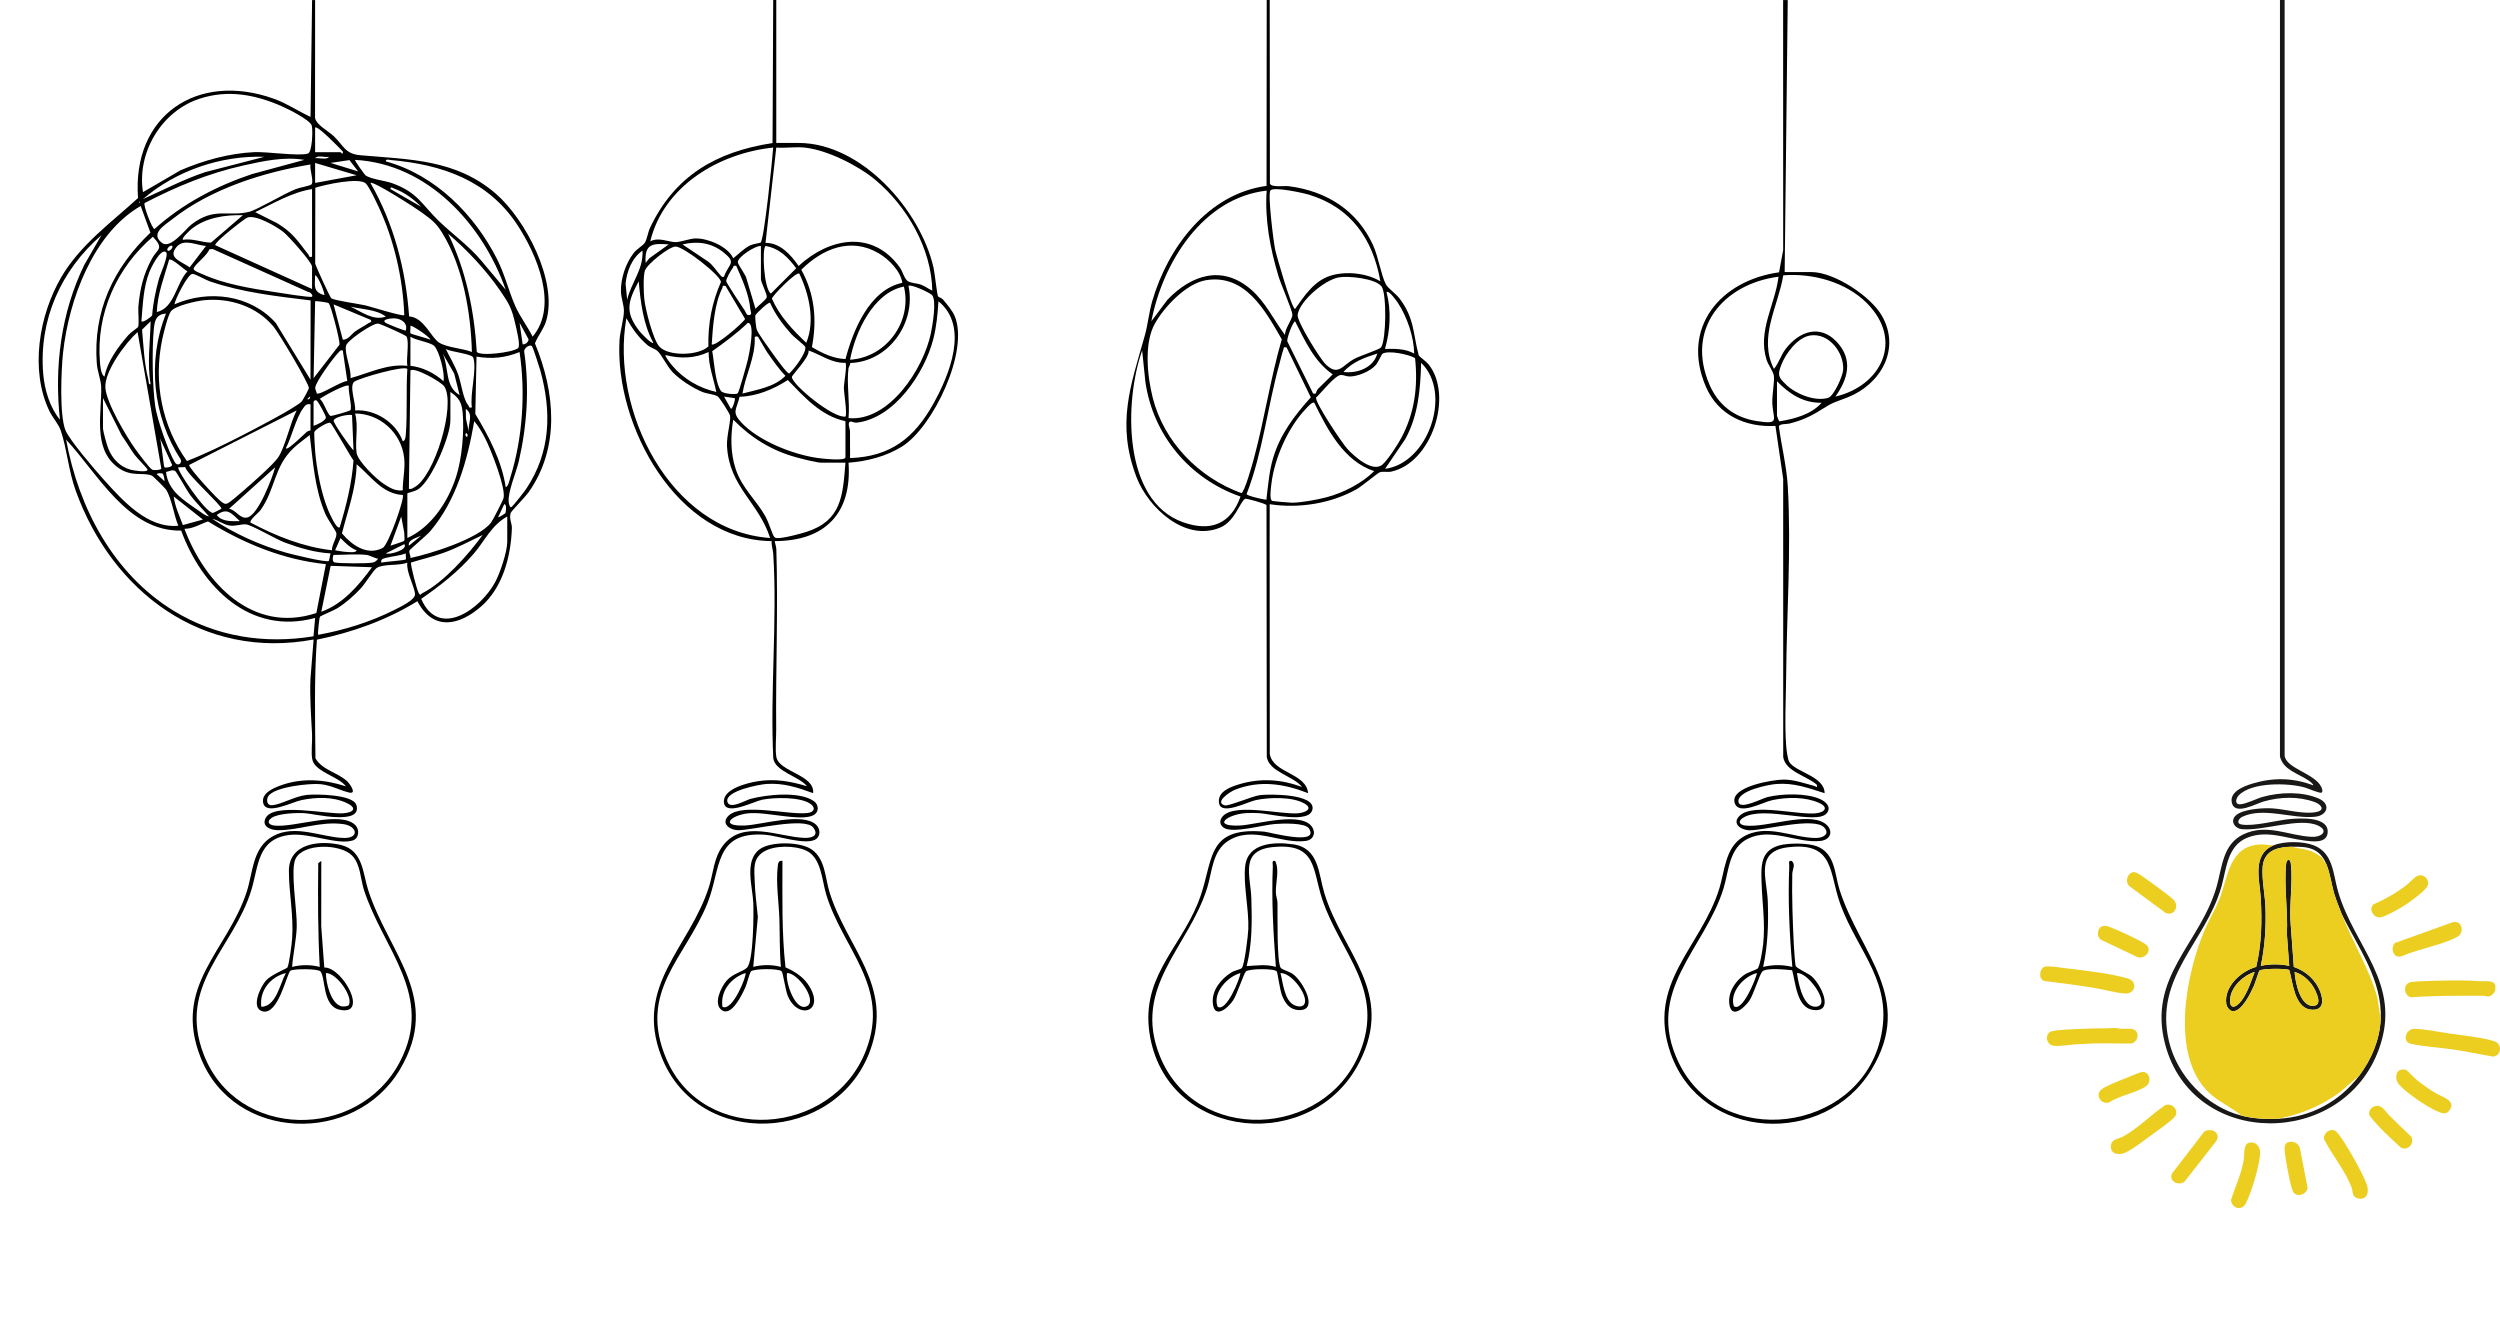
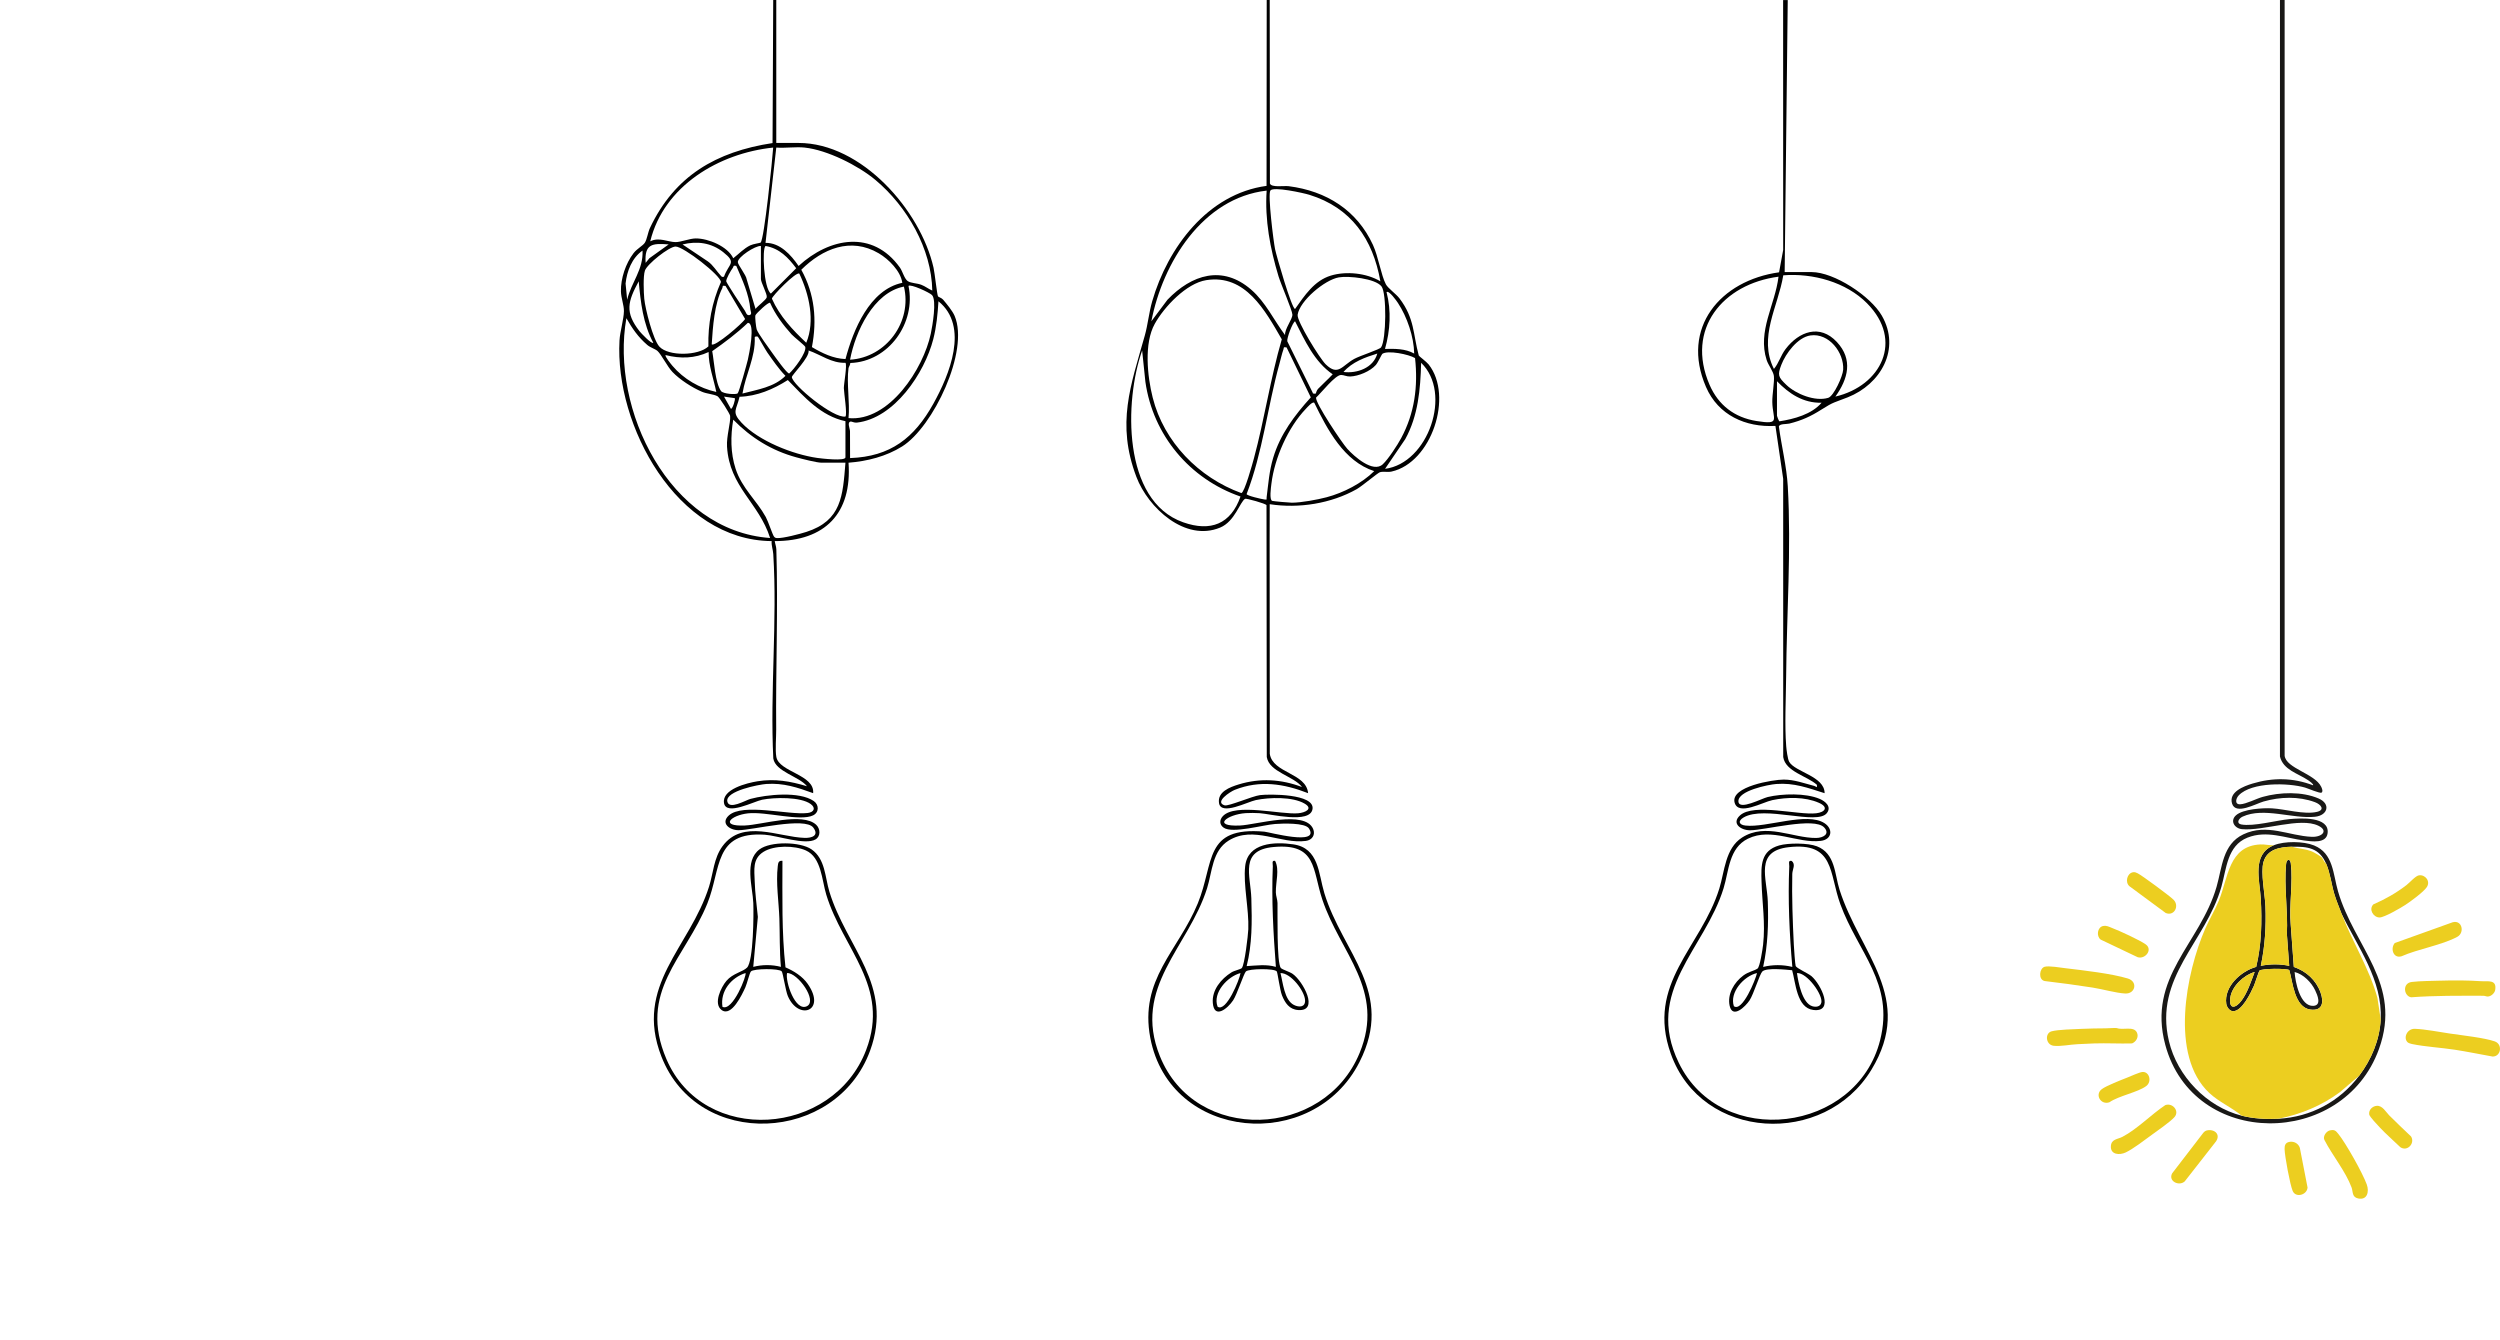
<svg xmlns="http://www.w3.org/2000/svg" id="Calque_2" data-name="Calque 2" viewBox="0 0 1561.3 836.88">
  <defs>
    <style>      .cls-1 {        fill: #191816;      }      .cls-2 {        fill: #ecce20;      }    </style>
  </defs>
  <g id="Calque_1-2" data-name="Calque 1">
    <g>
      <g>
-         <path d="M196.8,0l-.05,73.49c.58,4.38,8.24,8.31,11.58,11.46,6.49,6.11,6.98,11.13,16.8,12,30.66,2.7,59.56,2.45,84.49,23.99,18.6,16.07,38.89,54.87,31.46,79.51-1.57,5.2-5.1,9.11-7,13.99,12.57,30.41,15.83,65-4.02,93.06-1.91,2.7-10.83,11.82-11.14,12.85-1.13,3.71.86,6.51.76,9.41-.59,17.52-5.57,37.05-19.19,48.97s-29.97,15.64-39.83-3.27c-19.26,11.86-40.65,19.5-62.77,24.03-1.72,24.61-1.11,49.38-.89,74.07,4.13,7.42,14.62,9.14,20,14.56,1.95,1.97,5.98,8.04.9,6.81-5.8-1.41-11.11-4.56-17.85-5.21s-28.98,1.73-32.52,7.56c-1.42,2.34-.86,6.01,2.63,5.6,6.15-.73,13.99-5.66,21.48-6.44,5.83-.61,28.9-.35,30.93,6.32,3.96,13.01-26.47,5.45-32.02,5.1-5.03-.32-16.92.04-21,2.98-3.17,2.28-1.71,4.32,1.76,4.73,12.37,1.48,40.84-9.4,50.4-.47,3.09,2.89,2.57,8.63-1.59,9.83-9.83,2.83-26.99-4.91-39.05-3.53-20.34,2.32-19.49,19.26-24.11,34.45-11.13,36.66-46.55,59.13-29.74,102.71,20.63,53.45,96.69,54.01,122.54,4.5,21.71-41.56-10.49-70.04-22.51-107.41-2.21-6.87-2.04-15.88-7.42-21.38-7.13-7.3-30.44-7.92-35.29,2.13-3.34,6.92,1.03,32.21.78,42.06-.21,8.22-2.29,17.17-2.91,25.4,5.62-1.47,11.7-1.46,17.27,0-1.17-21.54-1.2-43.31-.93-64.8l1.89-1.43-.03,40.83,1.9,25.77c11.39-.42,28.33,30.67,9.38,26.31-10.59-2.44-8.49-19.67-11.7-23.82-1.46-1.9-17.04-1.75-18.81-.52-2.28,1.59-7.55,28.15-17.5,25.37-7.51-2.1-1.21-15.51,2.36-19.39,3.31-3.6,13-7.31,13.3-8.03,1.15-2.76,2.66-14.49,2.9-18.01.99-14.65-2.03-28.52-2.03-42.27-.01-17.3,19.35-19.32,32.54-16.15,13.79,3.32,13.59,17.6,16.98,28.14,12.8,39.77,46.35,67.32,19.84,112.01-28.15,47.45-103.64,45.26-124.46-7.38-17.8-44.99,16.74-66.48,28.79-103.65,3.95-12.2,3.53-27.51,16.28-34.6,13.97-7.77,30.34.69,44.19,1.07,10.11.28,8.52-7.42-.09-8.63-14.57-2.05-28.02,4.02-41.14,3.78-4.38-.08-10.03-2.29-7.52-7.46,4.91-10.11,38.97-2.22,48.79-3.1,6.65-.59,8.41-3.47,1.66-6.54-8.66-3.95-19.08-3.54-28.11-1.67-5.8,1.2-22.16,9.81-23.81,1.7-1.22-5.99,6.17-9.15,10.82-10.85,13.47-4.91,27.36-3.83,40.82.53-4.28-6.03-19.2-9.01-20.9-16.53-.99-4.37.04-11.26-.21-16.11-.59-11.45-1.5-23.02-.99-34.61l1.95-24.44c-69.14,12.98-125.75-29.73-148.55-92.89-4.55-12.6-5.5-26.36-9.37-37.67-1.36-3.98-5.19-8.18-7.08-12.12-12.27-25.57-6.49-59.76,7.4-83.57,11.78-20.19,31.03-33.98,47.96-49.47-3.87-51.53,37.09-79.16,84.93-61.96,8.14,2.93,15.03,7.7,22.8,11.28l.97-72.96h1.92ZM89.29,120l23.35-13.6c14.36-6.2,30.46-10.66,46.21-11.39,7.86-.37,28.16,2.7,33.51.87,2.61-.89,3.13-14.69,2.33-17.44-1.04-3.58-14.82-10.37-18.66-12.06-16.67-7.33-33.72-10.55-51.47-4.71-23.82,7.84-39.15,33.71-35.26,58.33ZM196.8,79.68v15.36h15.84c.39,0,1.68,2.47,1.43-.47-1.45-1.5-15.87-16.53-17.27-14.89ZM165.12,97.93c-27.16-.95-55.29,8.71-75.82,26.4,12.9-5.74,25.37-12.35,38.84-16.83l36.97-9.57ZM205.44,97.93c-2.22.56-7.37-1.27-8.63.94,2.21-.57,7.29,1.28,8.63-.94ZM190.07,99.85c-12.44-2.17-25.98.79-38.22,3.53-21.72,4.86-41.91,13.21-61.55,23.44-.96,1.33,4.75,16.2,6.17,16.21,17.49-15.73,38.53-26.8,60.76-34.27l32.84-8.91ZM206.41,101.75l17.25,5.3-5.43-7.07-11.83,1.77ZM273.94,137.9c8.45,8.18,18.77,15.55,26.57,24.79l15.31,18.28c-14.22-40.83-48.68-78.67-94.06-81.12-.47.34,6,9.27,6.47,9.62,3.17,2.4,12.41,3.37,16.84,4.99,15.91,5.82,18.34,13.25,28.88,23.44ZM240.97,100.79c30.88,8.41,55.56,33.34,69.64,61.41,4.77,9.51,7.14,19.79,11.25,29.07,2.75,6.19,7.64,12.78,10.78,18.96,16.37-19.34,2.5-51.55-9.68-69.98-18.24-27.58-46.76-37.45-78.76-40.29-1.08-.1-3.45-.88-3.23.84ZM222.71,109.45l-25.91-7.69v12.48s25.91-4.78,25.91-4.78ZM193.92,102.72c-29.85,4.97-62.33,15.28-86.31,34.17-4.89,3.85-14.08,9.01-6.37,14.87,5.23,3.98,14.62-8.69,18.31-11.57,14.24-11.09,23.15-4.6,36.22-7.94,5.08-1.3,21.35-11.2,29.02-14.18,2.3-.9,8.38-1.97,9.54-2.75,2.09-1.42-1.21-10.02-.4-12.6ZM252.48,196.8c-.83-22.86-6.4-47.17-16.15-67.85-1.55-3.28-5.63-12.05-7.8-14.28-4.01-4.13-25.66.65-31.61,2.58l-.07,47.33c.21,1.34,9.12,20.88,10.01,21.67,1.55,1.38,17.64,3.57,21.43,4.49,3.39.82,23.19,7.03,24.18,6.07ZM294.71,219.84c-.65-24.4-5.54-53.09-18.42-74.21-4.04-6.63-6.91-8.47-12.95-12.97-3.2-2.38-30.36-19.9-31.98-18.41,14.66,25.53,22.03,53.99,24.15,83.36,9.23.57,13.68,13.17,18.69,16.34s14.93,3.61,20.51,5.88ZM243.85,118.07l19.17,11.06c-4.48-4.65-10.46-9.05-16.59-11.25-.87-.31-2.75-1.74-2.59.19ZM194.88,118.08c-12.6,1.97-24.13,8.98-35.52,14.41l13.73,6.9c9.51,5.64,13.14,11.38,19.59,19.72.62.8-.03,1.74,2.2,1.21v-42.24ZM86.88,125.76v.96c.62-.32.62-.64,0-.96ZM111.36,328.31c-2.71-6.24-4.14-17.15-7.66-22.57-.54-.83-8.11-8.36-8.67-8.61-5.65-2.57-12.82,1.24-21.58-5.3-15.91-11.88-9.71-34.34-10.26-50.41-.14-3.96-2.4-9.7-2.74-14.35-2.4-32.73,10.22-59.61,33.49-81.77l-6.08-16.65c-29.86,17.17-44.92,58.89-48.48,91.68-1.18,10.91-2.31,38.87,1.51,48.4,2.43,6.07,18.73,25.07,23.91,30.81,11.79,13.04,27.47,30.71,46.57,28.78ZM151.68,134.41c-11.05-.35-23.31,1.51-32.14,8.65-.92.74-6.39,5.71-5.3,6.69,6.11-1.01,11.56,1.66,17.54,1.77l19.9-17.11ZM194.88,180.48v-13.92c0-2.8-14.68-19.08-17.78-21.58-4.34-3.49-17.2-10.98-22.48-9.14-1.5.52-9.24,6.67-11.07,8.19s-9.16,7.54-9.16,9.08l60.49,27.37ZM297.74,219.7c1.8,2.95,22.26.5,25.8-2.26,1.71-1.34-1.03-12.03-1.63-14.71-2.25-10-3.84-12.93-9.53-21.19-8.98-13.03-20.56-25.33-32.54-35.61,11.23,23.02,16.35,48.22,17.91,73.76ZM37.43,262.08c-3.59-32.98.64-66.68,15.2-96.65l10.72-18.55c-25.3,21.87-39.21,52.92-36.35,86.76.82,9.68,4.17,20.98,10.43,28.44ZM86.19,204.28c.86-1.48-.03-9.93.22-12.75,1-11.2,3.09-20.1,8.44-29.96,3.4-6.25,7.93-6.01.63-13.73-22.65,19.35-35.53,48.06-33.07,78.23.2,2.47.63,7.99,2.86,9.13,1.76-9.49,8.64-18.75,14.88-25.93,1.38-1.59,5.85-4.65,6.04-4.99ZM128.64,153.61c-5.86-.41-13.71-4.77-18.24.46-6.09,7.04,2.75,9.01,8.05,12.9l10.2-13.36ZM107.52,153.6c-.96-.98-3.85,1.87-2.87,2.87s3.85-1.87,2.87-2.87ZM194.88,185.27c.86-.73-1.06-2.9-2.36-2.91l-59.68-26.83-2.11.17c-1.24,3.77-8.52,8.89-9.77,11.84-.66,1.56,4.48,3.19,5.78,3.8,12.74,5.9,29.91,8.82,43.81,10.91,3.15.47,23.38,3.83,24.32,3.03ZM103.67,157.44c-3.45-2.53-9.47,10.07-10.32,12.23-3.9,9.91-4.14,20.51-5.03,30.96,1.05,1.1,5.74-2.52,6.71-3.58.53-7.64,2.15-15.17,4.12-22.54.87-3.24,6.57-15.57,4.52-17.07ZM97.93,194.88c11.04-2.48,12.02-17.87,19.14-25.45-2.2-1.02-9.87-8.55-11.46-7.19-3.05,10.69-7.28,21.4-7.68,32.64ZM193.91,237.12l.07-49.5c-21.34-2.61-42.55-4.93-62.97-11.91-2.74-.94-8.62-4.46-10.72-4.67-2.83-.28-10.87,15.65-11.35,19.03,21.33-9.34,47.45-6.07,63.29,11.62l21.67,35.43ZM202.55,184.32c.57-.72-3.68-11.8-5.74-12.48-.1,6.47-1.6,10.41,5.74,12.48ZM127.48,187.48c-4.49.45-18.3,3.4-20.81,7.03-1.93,2.79-4.61,13.82-5.4,17.64-5.47,26.42-.25,53.83,15.47,75.77,11.66-4.52,22.88-10.06,34-15.74,6.26-3.2,35.07-18.06,37.85-21.67.64-.83,4.32-7.56,4.33-8.09.1-2.92-18.86-34.54-22.06-38.39-10.49-12.62-27.23-18.14-43.38-16.54ZM205.23,189.32c-.68-.5-8.11-1.48-8.43-1.16l-.95,48,16.15-20.87c.51-2.55-5.52-25.06-6.76-25.97ZM231.36,199.7l-23.03-9.61,5.76,22.07c3.49.04,5.3-3.47,7.75-5.2,2.65-1.87,5.64-3.33,8.27-5.14.66-.45,2.68-.56,1.25-2.13ZM240.96,197.75c-5.73-4.56-15.05-4.59-22.06-6.24,6.92,3.2,14.13,8.96,22.06,6.24ZM103.68,195.85c-6.33.35-7.16,4.67-7.66,10.09-1.13,12.27-.85,35.83.95,47.98,1.15,7.75,8.19,28.19,12.22,34.8,1.68,2.76,4.67.79,3.69-1.74-17.43-26.79-21.13-61.4-9.2-91.13ZM253.43,206.4c1.36-4.82-2.96-7.43-7.26-7.61-2.06-.09-8.91.83-4.94,3.04,1.03.57,11.77,5.06,12.21,4.57ZM94.07,240c-2.25-13.03-.27-26.26,0-39.35l-5.36,5.23c.96,10.41,1.31,21.07,3.95,31.24.28,1.09-.06,3.12,1.41,2.89ZM254.4,228.48c-.81-4.42,1.29-14.73-.47-18.26-.46-.93-16.05-7.87-17.69-8.12-3.31-.51-19.1,10.37-20.07,13.62-1.36,4.57,3.48,15.08,2.71,20.43,11.72-3.17,22.97-9.09,35.52-7.68ZM326.4,215.04c1.69.33,3.82-1.63,3.68-3.18l-5.59-10.25,1.92,13.43ZM268.8,212.15c-.56-2-11.83-9.39-12.47-8.63.21,1.19-.44,4.08.09,4.7.42.49,10.61,3.05,12.38,3.93ZM100.76,292.74l-14.84-85.37c-7.52,6.74-20.71,24.43-20.12,34.69.54,9.34,13.11,30.61,18.85,38.56,1.6,2.22,8.79,11.95,10.41,12.68,1.34.6,5.14.22,5.69-.56ZM256.32,210.24v18.24c7.41.7,15.12,4.58,20.64,9.6,1.08-4.57-2.63-19.01-5.79-22.05-2.36-2.28-11.61-3.46-14.86-5.78ZM332.11,216.05c-1.52-1.03-4.8,1.34-4.77,3.37,3.35,22.72,1.83,46.26-3.33,68.59-1.62,7-6.99,19.3-6.31,25.47.11.97.47,3.32,1.49,3.3.75-.01,8.46-10,9.51-11.59,15.19-22.82,15.89-47.96,8.73-73.83-.57-2.05-4.66-14.86-5.33-15.31ZM294.71,254.4c-1.37-8.08,3.28-23.93.84-31.07-.82-2.41-14.26-3.55-17.15-5.4,2.58,5.42,5.6,10.08,7.69,15.82s3.09,15.68,6.43,19.43c.58.65-.05,1.84,2.19,1.22ZM214.08,218.88c-1.6-.36-1.94.52-2.86,1.45-3.02,3.11-14.41,18.48-14.37,21.97.01,1.08.82,2.29.96,3.42,1.86,1.3,15.52-7.87,19.08-7.73l-2.81-19.11ZM324.47,219.84c-8.95,3.68-17.35,4.49-26.87,2.87l-.76,35.81c8.51,14.16,16.49,29.24,19.01,45.79,1.69-.73,2.35-4.5,2.89-6.22,7.66-24.54,9.55-52.87,5.73-78.26ZM287.03,246.72l-3.37-13.42-7.17-12.49c3.99,8.81,1.16,20.58,10.54,25.91ZM254.4,230.4c-2.22-2.2-29.2,5.49-32.94,7.86s.94,13.74.3,18.06c12.45-.89,25.5,7.44,29.77,19.2,1.62,0,1.83-3.2,1.91-4.31,1.03-13.02.1-27.62.96-40.81ZM255.36,305.28c1.56.39,2.23-.33,3.38-.94,12.54-6.59,26.11-51.3,18.76-62.96-1.8-2.85-18.79-12.36-21.18-10.02l-.96,73.92ZM217.92,240.96c-1.49-1.52-15.96,6.39-18.22,8.16,2.52,1.78,4.61,9.39,6.67,10.61.56.33,11.99-3.01,12.41-3.5,1.43-1.67-1.63-12.36-.87-15.27ZM254.4,336c15.07-6.85,25.5-22.83,30.44-38.2,3.64-11.32,5.17-28.17,4.1-40.02-.57-6.32-2.33-9.47-7.66-12.98v17.76c0,9.74-11.51,36.79-19.69,42.71-2.5,1.81-7.19,2.5-7.19,2.89v27.84ZM193.45,247.7l-1.43,1.43c-.02,1.01,2.4-.57,1.43-1.43ZM64.32,248.64v18.72c0,2.04,2.43,10.63,3.37,12.95,2.5,6.19,7.26,11.25,13.86,13.02,1.37.37,10.66,2.09,10.6-.06-.02-.61-6.8-7.46-8.06-9.2-2.84-3.91-5.24-8.17-8.06-12.1l-11.7-23.34ZM195.84,265.92c2.1-.6,7.64-3.2,7.68-5.24.02-1.14-4.36-8.97-5.31-10.1-1.16-1.38-2.38-.16-2.38.46v14.88ZM193.92,252.48c-2.64-.41-3.33.74-4.64,2.56-4.59,6.31-7,17.68-10.72,24.8.23,1.01,2.41-.73,2.81-1.03,3.02-2.25,7.26-6.37,10.18-9.06.87-.8,2.37-.81,2.37-.94v-16.32ZM292.79,269.76c-.78-5.1,3.34-10.81-1.9-14.39l.11,6.12,1.79,8.27ZM185.27,256.32l-67.17,34.07c-.15,1.95,17.32,21.09,20.2,22.99,1.33.88,1.97,1.64,3.72,1.04,1.43-.5,7.91-6.18,9.67-7.69,4.69-4.02,19.29-16.82,22.08-21.12,4.5-6.94,7.41-21.38,11.5-29.29ZM251.52,306.24c-.06-6.91,1.68-13.54.86-20.54-1.8-15.39-15.1-27.42-30.61-27.46,2.19,7.83-.12,16.93.91,24.52.71,5.23,12.34,16.48,17.02,19.46,3.75,2.39,7.04,4.56,11.82,4.02ZM219.84,259.2c-2.24-.57-10.92,1.1-11.46,3.46-.33,1.43,10.24,16.59,12.41,18.62l-.95-22.08ZM256.34,348.48c12.66-2.67,42.51-11.97,50.33-22.13,1.11-1.45,7.44-13.77,7.81-15.31,1.54-6.46-8.07-30.7-11.57-37.46-1.8-3.48-4.15-7.59-6.74-10.54-4.18,24.35-11.15,49.37-27.38,68.61-2.16,2.56-12.59,11.24-12.99,12.03-.67,1.35.74,3.27.56,4.79ZM206.29,264.11c-1.46-.86-9.34,4.06-10,5.67-.23.55.38,10.27.52,11.97.9,11.25,3.83,26.58,8.17,36.95.49,1.18,5.29,12.38,7.18,10.57,4.15-13.67,7.56-27.37,8.62-41.71-2.22-2.91-13.29-22.75-14.48-23.45ZM291.83,272.64c.69-1.35-.61-2.56-.94-1.91-.69,1.35.61,2.56.94,1.91ZM207.32,343.65c-.29-3.2,3.32-8.03,2.74-10.78-.26-1.23-5.49-8.78-6.72-11.58-6.83-15.62-7.84-32.92-9.9-49.61-3.16,2.54-7.21,5.41-10.1,8.14-12.38,11.71-11.21,25.54-20.69,38.83-1.12,1.57-7.18,6.28-6.17,7.73,15.86,8.37,32.84,15.23,50.84,17.27ZM102.72,291.85c.44.45,4.54-.02,4.8-1.47l-7.67-16.77c1.04,2.45,2.23,17.58,2.87,18.24ZM113.12,331.36c-33.4.66-51.86-35.37-71.83-56.8,7.76,42.63,29.62,83.96,67.27,106.96,26.49,16.18,56.62,20.84,87.23,15.86l1.01-11.46c-40.67,11.08-70.71-19.34-83.67-54.56ZM251.53,309.12c-12.74-.61-19.97-11.8-28.8-19.2-.28,14.94-5.55,28.93-9.17,43.17,6.11,7.27,15.66,14.19,25.45,9.12,3.56-1.84,14.03-31.6,12.51-33.09ZM138.23,317.74c1.03-1.37-21.82-21.75-22.52-26.01l-4.35.11c-1.28,1.29,16.79,28.26,21.61,28.49.29.01,5.09-2.36,5.26-2.59ZM171.84,291.85l-28.79,25.9c4.44.68,6.94,6.68,11.54,5.39,6.86-1.92,15.36-24.37,17.26-31.29ZM130.56,322.55c-3.97-4.58-8.24-8.64-11.89-13.54-1.81-2.43-8.47-14.35-9.21-14.82-1.9-1.2-3.86.29-5.78.54,1.22,11.74,10.87,17.55,19.86,23.81,2.06,1.44,4.56,3.56,7.02,4.01ZM101.61,295.83c-.53-.32-3.35-.57-3.69.33l4.79,4.32c.13-1-.56-4.33-1.1-4.65ZM126.72,324.47l-18.23-14.39c.78,6.22,3.57,12.02,5.72,17.85l12.51-3.46ZM315.63,320.44c.3-.52,1.04-5.65-.74-5.55l-3.83,8.16c.8.01,4.44-2.38,4.57-2.61ZM149.76,325.43c-5.16-4.75-7.75-8.69-14.4-3.82,3.14,4.34,9.55,3.94,14.4,3.82ZM252.35,337.79c.63-.98,0-3.75.12-5.13l-1.89-10.09-6.73,18.23c1.35-.47,8.26-2.63,8.5-3.01ZM316.8,322.56c-9.92,5.42-14.04,15.27-21.15,23.49-9.35,10.84-20.86,19.83-32.6,27.94,11.07,25.58,37.33,6.07,46.22-10.47,3.02-5.62,7.52-19,7.52-25.12v-15.84ZM206.4,345.61c-9.53-.5-19.42-3.41-28.33-6.71-6.02-2.23-20.15-10.71-24.23-11.38-2.7-.44-6.36,1.19-10.23.72s-7.24-3.39-11.1-4.24c13.74,9.3,30.07,16.59,46.06,21.13,3.5.99,25.39,6.39,26.78,5.18.22-.2.83-3.8,1.05-4.69ZM203.53,352.32c-26.3-2.63-51.33-12.91-73.62-26.68-4.85,1.62-9.41,4.66-14.71,4.61,12.74,34.06,42.76,65.79,82.37,52.59l5.96-30.52ZM255.37,340.8l7.65-6.25c-2.5,1.24-8.65,2.58-7.65,6.25ZM301.44,334.09c-8.18,3.92-16.12,8.21-24.72,11.27-6.59,2.34-13.34,3.85-20,5.95-.61.79,3.63,17.38,4.88,19.25,1.11,1.66,1.06.48,1.94.03,13.86-7.07,28.8-24.08,37.9-36.51ZM222.71,343.69c-4.03-1.49-7.13-4.72-10.07-7.67l-3.36,7.65c2.42.4,4.67.88,7.15,1.02,1.28.07,6,.69,6.28-.99ZM240.96,345.59c2.23,1.12,14.23-2.29,11.51-5.75l-11.51,5.75ZM253.44,345.6c-4.04,1.59-8.91,1.78-12.91,2.92-1.64.47-2.76.76-2.44,2.83,2.21-.54,14.74-1.38,15.29-1.98.38-.41-.1-2.79.06-3.77ZM228.96,346.56c-5.98-.71-14.34,0-20.64,0-.25,0-1.28,4.12.61,4.67,2.55.73,20.71.8,23.84.1,1.66-.37,2.36-1.15,3.39-2.37-2.17-.33-5.21-2.16-7.2-2.4ZM254.39,351.36c-5.06,2.15-15.17.61-19.17,3.38-2.01,1.4-7.19,9.72-9.65,12.43-4.23,4.66-9.7,9.45-15.05,12.79-1.83,1.14-10.34,4.68-10.67,5.17-.51.79-1.54,10.9-1.14,11.33,16.29-2.97,32.62-8.01,47.4-15.47,3.3-1.67,13.23-6.26,13.07-9.85-.23-4.97-5.61-13.75-4.8-19.79ZM232.32,354.25l-25.82-.87-5.85,28.7c13.66-4.95,23.34-16.46,31.67-27.83ZM178.56,607.69c-9.63,2.31-16.71,11.03-15.36,21.11,9.44-.39,11.48-14.2,15.36-21.11ZM217.78,627.7c3.15-4.95-7.7-20.34-14.26-20.01.03,6.01,3,18.88,9.58,20.74,1.2.34,4.17.08,4.68-.72Z" />
        <path d="M484.8,0v89.28h13.92c39.32,0,76.15,41.96,84.3,77.94.75,3.3,2.17,16.78,2.78,17.86.24.42,2.3.98,3.19,2.06,2.28,2.72,5.83,6.96,7.18,10.12,9.32,21.86-13.38,69.37-32.74,81.54-9.9,6.23-21.89,9.29-33.51,10.17,2.24,31.68-14.74,48.96-46.09,48.96.26,1.77.95,3.38,1.01,5.22,1.14,37.29-.45,75.33-.09,112.33.05,4.93-.71,12.9.09,17.27,1.72,9.44,24.03,10.99,22.99,22.6-9.76-3.56-18.62-6.5-29.26-5.74-4.51.32-25.6,4.34-24.35,10.89,1.05,5.49,11.39-.75,14.46-1.57,10.14-2.71,30.48-4.89,39.52,1.34,3.34,2.31,3.45,7.08-.42,8.95-8.1,3.91-29.44-2.49-40.62-1.27-10.72,1.17-18.12,8.25-2,7.6,10.85-.44,36.01-8.45,44.55-.46,2.59,2.42,2.96,7.13-.37,9.13-6.35,3.8-23.97-2.41-31.75-2.92-31.89-2.1-27.15,21.41-35.81,42.88-13.88,34.4-43.68,54.97-25.59,97.25,23.22,54.27,104.16,48.51,124.76-5.76,15.07-39.69-14.49-62.7-24.94-96.95-2.75-9-3.02-23.24-12.73-27.59-7.08-3.17-19.77-3.33-26.47.87-7.02,4.4-5.69,11.21-5.48,18.6.2,6.89,1.28,15.08,1.96,22.04l-2.87,31.2c5.62-1.47,11.7-1.46,17.27,0-.91-10.06-.63-20.15-.96-30.23s-2.25-22.12-1-32.7c.23-1.93.43-3.58,2.92-3.31,0,22.22-.53,44.44,1.9,66.54,5.18,2.25,10.59,5.58,13.88,10.32,11.89,17.08-5.79,23.16-12.41,7.61-1.42-3.33-2.99-14.26-3.81-15.39-1.41-1.97-17.7-1.83-19.26.03-.88,1.05-2.43,7.64-3.48,9.96-1.95,4.28-8.62,18.69-14.81,14.12-5.33-3.93-.36-14.25,3.02-18.23,3.98-4.69,10.26-5.61,12.86-8.26,4.03-4.12,4.19-33.52,3.91-40.33-.42-10.18-5.8-26.25,3.86-33.5,6.86-5.15,25.46-4.89,32.52,0,8.61,5.97,8.38,17.32,11.11,26.33,10.65,35.15,40.44,58.38,25.45,99.39-21.09,57.73-107.47,62.42-130.35,3.59-17.29-44.45,17.83-68.06,29.78-106.08,2.65-8.42,2.91-17.73,8.39-25.21,12.62-17.2,34.99-5.68,51.36-5.2,4.48.13,9.1-1.45,5.36-6.41-5.19-6.89-38.05,1.58-46.64,1.61-5.78.02-11.32-4.4-6.19-9.15,8.68-8.02,37.47-.15,49.31-1.59,4.01-.49,5.17-3.18,1.91-5.58-6.28-4.62-22.84-4.23-30.37-2.7-5.14,1.05-22.46,10.19-23.79,2.08-1.43-8.69,14.43-12.56,20.91-13.61,10.83-1.75,20.5-.04,30.92,3.11-4.74-6.08-19.74-9.1-21.05-17.34-2.08-41.87,2.57-86.08-.02-127.66-.17-2.73-1.25-5.33-1.01-8.11-59.25-.45-97.97-72.15-95.02-125.28.31-5.62,2.69-13.25,2.76-18.35.05-3.73-1.79-8.22-1.87-12.34-.16-8.08,2.98-17.48,7.91-23.87,2.15-2.79,5.77-4.6,6.99-6.45,1.4-2.11,1.95-6.53,3.23-9.25,15.36-32.58,41.38-47.66,76.56-53.04l.42-89.34h1.92ZM482.88,92.16c-33.76,3.51-68.29,23.85-76.79,58.55,5.49-2.82,11.2.49,15.83.49,3.33,0,8.89-2.28,12.58-2.3,7.88-.04,20.03,5.04,23.43,12.38,3.46-2.67,6.62-6.13,10.63-8.06,1.84-.89,6.18-1.47,6.45-1.71,2.28-1.94,7.44-52.58,7.85-59.35ZM502.56,92.16c-5.6-.59-12.05.43-17.76,0l-6.72,59.52c9.09-.14,15.91,7.51,20.65,14.42,19.26-17.71,46.25-22.79,63.29,1.01,1.65,2.31,2.8,7.12,4.95,8.49,1.96,1.25,5.72,1.25,8.33,2.23s4.45,2.6,6.93,3.63c-.47-26.07-15.7-52.53-35.54-69.1-10.8-9.02-30.11-18.7-44.13-20.19ZM452.15,172.8c2.98-8.46,8.27-8.4-.49-15.33-7.45-5.89-16.26-7.08-25.41-4.81l15.81,10.58c3.28,2.29,5.58,6.28,8.11,8.96.76.81.66.88,1.99.61ZM417.6,152.65c-10.43-.85-15.17-.23-14.39,11.51l2.37-2.9,12.02-8.61ZM421.91,153.97c-4,.02-17.77,10.93-19.15,15.04-1.16,3.43-.77,13.61-.4,17.59.57,6.15,5.48,25.62,9.46,29.9,5.7,6.14,24.43,5.73,30.59-.17-.35-13.88,2.22-27.58,7.82-40.19-.07-4.1-23.33-22.19-28.31-22.17ZM475.2,153.6c-3.59-.22-14.44,6.88-14.42,10.07.01,1.73,5.24,8.13,5.55,10.8l5.51,18.47c1.22-1.79,6.69-5.68,7.01-7.31.38-1.94-3.65-9.21-3.65-11.39v-20.64ZM478.09,153.6c-2.26,1.62-1.16,26.56,3.35,29.75l15.8-15.82c-5.04-6.74-10.41-12.39-19.15-13.92ZM563.52,176.63c-1.09-7.4-8.49-14.76-14.7-18.42-17.53-10.33-35.18-2.85-48.4,10.25,8.43,15.24,9.87,31.39,6.64,48.31,6.38,3.78,13.34,7.2,20.97,7.47,4.79-18.14,15.05-43.34,35.48-47.61ZM391.67,187.19c2.61-10.95,10.21-18.82,9.6-30.71-6.61,4.62-9.75,12.81-10.58,20.61l.98,10.11ZM459.83,166.08c-2.2-.55-1.57.43-2.18,1.21-1.05,1.34-4.39,7.06-4.09,8.47.23,1.05,10.06,16.09,11.56,18.17.72,1,1.05,3.21,2.87,2.87,1.95-.36.74-2.52.65-3.46-.91-9.77-4.99-18.45-8.81-27.25ZM499.19,170.88c-1.96-1.46-17.25,14.19-17.11,15.66,4.81,10.88,12.93,19.53,21.45,27.52,5.64-13.63,1.8-30.3-4.33-43.18ZM408,214.07c-6.39-11.79-7.9-25.26-9.11-38.39-6.86,12.69-8.75,19.33.5,31.17.86,1.1,7.53,8.25,8.62,7.21ZM453.1,178.57c-2.48-.46-1.48.35-1.99,1.35-4.98,9.79-5.92,24.26-6.63,35.12,1.81,1.88,19.21-13.02,20.85-15.82l-12.23-20.65ZM530.88,224.64c22.63-1.36,38.96-23.79,33.63-45.66-19.02,3.68-30.36,28.22-33.63,45.66ZM529.92,229.92c-1.28,9.45.94,21.46,0,31.2,25.49,2.36,46.81-31,51.39-52.77,1-4.73,3.82-20.88.73-24.09-1.51-1.57-13.34-7.06-14.67-5.7,4.87,23.02-12.36,47.38-36.35,48.14.05,1.14-1,2.47-1.1,3.22ZM530.88,286.08c25.31-.89,40.12-12.59,52.01-33.92,9.99-17.92,22.58-48.35,3.19-64-.49,7.97-1.24,15.86-3.23,23.64-5.44,21.23-24.36,49.53-47.8,52.14-1.55.17-3.15-.76-3.72-.68-2.48.36-.54,4.23-.49,6.05.14,5.54-.09,11.2.05,16.77ZM480.94,189.13c-1.06-.73-8.65,6.61-9.14,7.71-.44.99.38,7.61.76,8.84.73,2.4,7.94,12.24,9.94,15.02,1.43,1.98,9.08,12.84,10.39,12.55,2.97-2.58,10.92-13.06,10.02-16.59-.22-.86-6.97-6.11-8.54-7.83-5.23-5.75-10.28-12.55-13.43-19.7ZM410.59,219.17c-1.3-1.2-4.47-2.12-6.35-3.74-5.69-4.89-9.37-10.23-13.05-16.71-10.12,56.87,26.91,132.87,89.76,137.27-7.01-22.09-25.39-31.75-26.91-57.08-.4-6.57,2.33-14.84,1.94-19.21-.11-1.26-6.66-11.61-7.91-12.26-2.52-1.31-6.58-1.45-9.7-2.78-6.15-2.61-13.75-7.51-18.39-12.33-3.26-3.39-6.85-10.84-9.38-13.17ZM460.7,245.66c.83-.72,5.76-18.49,6.34-21.02.73-3.17,4.91-23.01,0-23.02-6.88,6.58-14.47,12.22-22.24,17.68,1.18,6.3,1.81,19.81,5.52,24.94,1.26,1.74,9.3,2.36,10.38,1.42ZM473.26,210.25c-.12-.1-2.02-.36-1.91.48.51,12.28-5.74,23.24-7.66,35.04,9.33-2.5,19.67-3.89,26.85-11.04-4.3-4.41-7.78-9.57-11.33-14.58-1.22-1.72-5.52-9.52-5.95-9.9ZM527.99,226.57c-8.6.36-15.35-5.05-23.02-7.69.84,4.21-10.55,15.35-10.44,16.63.44,4.97,25.98,25.96,33.46,24.64,1.24-1.3-.97-15.12-.99-17.8s2.19-14.63.99-15.79ZM447.35,244.8c-1.7-8.28-4.85-16.35-4.8-24.96-8.73,4.08-17.64,4.24-26.87,1.92-.72.66,3.55,5.84,4.3,6.73,6.99,8.24,16.89,13.96,27.37,16.3ZM528,263.04c-15.2-3.16-25.73-15.1-35.99-25.69-9.07,5.78-19.22,10.11-30.15,10.44-1.82,8.26-5.22,9.32,1.3,16.26,10.64,11.31,31.99,19.76,47.19,21.93,2.29.33,17.65,2.18,17.65-.37v-22.56ZM458.88,248.65l-6.72-.96,4.32,7.65c1.08,0,2.95-6.07,2.4-6.69ZM528,288.96h-14.88c-3.13,0-12.29-2.4-15.84-3.36-15.36-4.18-28.29-12.21-39.35-23.51-1.72,10.14-1.75,20.83,1.47,30.68,4.01,12.26,12.98,19.49,18.85,30.11,1.53,2.78,4.25,11.12,5.1,12.18.59.73.98.92,1.92.98,3.56.25,14.4-2.59,18.28-3.84,22.09-7.11,22.76-22.47,24.45-43.23ZM465.59,607.68c-8.99,2.84-15.93,11.38-14.39,21.12,6.48,3.07,15.39-20.05,14.39-21.12ZM491.53,607.68c-1.21,5.39,5.17,24.41,12.46,20.69,6.68-3.41-5.76-20.94-12.46-20.69Z" />
        <path d="M792.96,0l.13,114.59c.89,2.7,8.73,1.3,11.75,1.69,23.52,3.01,42.61,14.98,52.6,36.68,3.37,7.31,5.07,18.85,8.06,24.58,1.3,2.48,6.37,6.01,8.49,8.79,9.59,12.61,8.4,22.27,12.07,35.71.11.4,4.82,3.87,6.17,5.57,15.56,19.72,1.85,61.31-23.18,66.89-2.41.54-5.08-.22-7.27.41-1.3.38-11.25,8.74-14.42,10.54-16.07,9.07-36.21,12.24-54.4,9.43.03,7.52-.04,15.07-.05,22.6,0,44.08.04,88.94.1,133.34,1.88,12.16,22.76,11.8,23.93,24.54-15.17-5.94-30.14-8.28-45.77-2.1-2.82,1.12-12.93,7.65-6.4,9.69,2.43.76,17.28-5.78,22.18-6.39,5.6-.7,34.12-.94,32.75,8.65s-26.68,3-33,2.64c-2.7-.15-5.99-.22-8.66-.04-11.76.79-21.54,8.47-3.76,7.75,10.1-.41,40.73-9.88,45.81,2.16,1.55,3.68-.67,6.93-4.52,7.45-15.78,2.14-32.73-9.78-48.23-.23-10.29,6.33-10.27,19.49-13.48,29.72-11.67,37.12-46.84,61.71-29.52,104.85,22.11,55.06,102.72,51.74,124.77-1.92,16.17-39.37-12.1-62.33-23.27-95.74-6.3-18.85-3.38-35.37-30.46-32.88-21.45,1.97-14.35,17.68-13.89,32.11s.52,28.72-2.93,42.27c6.03-.34,12.33-1.29,18.25.49-1.57-20.84-2.8-41.94-1.91-62.88.06-1.48-.9-3.8,1.43-3.34,2.86,5.49.35,13.1.46,19.71.04,2.27.99,4.37,1.04,6.64.13,6.11-.6,37.77,2.13,40.6.96,1,5.47,2.31,7.37,3.66,6.42,4.55,16.77,23.48,3.43,22.56-5.59-.39-8.23-4.44-10.12-9.15-1.33-3.33-2.74-14.2-3.27-14.97-1.37-1.97-17.49-1.79-19.29.03-1.33,1.34-5.51,14.27-7.94,17.98-3.38,5.14-11.83,12.04-12.71,1.73-.69-8.09,5.18-15.1,11.62-19.13,1.83-1.15,5.69-1.91,6.45-2.68,1.78-1.8,3.95-20.59,4.09-24.23.49-12.45-3.23-27.8-1.96-39.4,1.61-14.73,18.32-15.34,29.99-13.67,16.2,2.32,15.73,18.25,19.45,30.47,11.49,37.64,44.17,61.67,21.96,105.49-28.92,57.06-118.32,49.53-130.64-15.05-6.99-36.67,17.46-54.33,29.65-84.02,10.48-25.53,3.58-48.13,41.57-44.8,2.89.25,34.76,9.03,27.89-1.95-2.37-3.79-16.75-3.16-21.14-2.85-7.37.52-26.67,6.12-32.12,2.34-2.69-1.86-2.79-4.79-.58-7.2,7.75-8.41,36.37-.83,47.13-1.83,4.28-.4,9.53-2.75,4-6.01-7.58-4.46-22.11-3.96-30.48-2.23-5.15,1.06-21.75,9.88-23.01,1.9-1.11-7.05,6.78-9.99,12.28-11.67,13.35-4.1,26.59-3.28,39.57,1.64-5.12-6.87-20.47-9.3-22.03-18.76l-.17-157.26c-.35-1.02-12.73-4.38-13.34-4.02-3.29,1.95-6.38,14.16-15.62,18-21.84,9.08-44.98-12.36-52.28-31.62-12.66-33.4-3.61-56.92,5.25-88.37,1.89-6.72,2.57-14.26,4.6-21.32,9.69-33.57,34.72-67.14,71.42-72.1l.1-116.06h1.92ZM862.07,175.68c-4.67-26.33-18.17-45.95-44.36-54.03-3.66-1.13-22.49-5.28-24.33-2.67-1.73,2.46,1.91,31.58,2.91,36.57.81,4.05,10.43,37.37,12.51,37.39,5.92-8.3,11.93-17.67,22.35-20.83,9.61-2.92,22.26-1.58,30.92,3.57ZM791.04,119.04c-40.04,4.59-64.92,45.09-71.99,81.6l10.06-13.45c15.08-15.71,34.37-21.92,52.35-6.24,8.97,7.82,14.08,18.97,21.1,28.33-.4-3.75,4.66-9.91,4.57-12.79-.09-2.72-7.23-19.17-8.66-23.91-5.25-17.39-8.63-35.24-7.42-53.54ZM862.76,178.83c-3.94-4.94-20.59-6.66-26.65-5.6-8.79,1.54-24.39,14.59-25.71,23.32-.61,4.03,13.83,27.38,17.56,31.01,7.79,7.56,10.17.78,17.78-3.41,3.61-1.99,15.86-5.87,16.78-7.22,3.26-4.75,3.58-33.9.24-38.1ZM753.35,174.95c-12.45,1.96-26.33,16.71-32.2,27.32-6.74,12.19-4.65,32.58-1.27,46.02,6.98,27.72,28.74,49.96,55.36,59.65,1.97-.29,7-18.48,7.85-21.65,6.62-24.54,10.3-49.95,17.41-74.38-10.38-18-22.7-40.79-47.14-36.96ZM883.19,220.8c-.2-10.44-4.4-22.86-10.15-31.6-.84-1.27-5.57-8.03-7.12-6.79,3.04,11.68,2.32,23.96-.96,35.5,6.15-.13,12.68-.23,18.23,2.89ZM821.74,245.75c.12-.1.43-1.88,1.4-2.89,2.97-3.1,6.23-5.95,9.16-9.1-11.53-7.89-17.37-21.08-23.5-33.11-1.6.75-5.26,10.65-4.86,12.49l15.84,32.03c-.1.96,1.81.72,1.97.58ZM803.51,216.96c-2.33-.3-1.52,0-2,1.33-.94,2.59-1.73,6.21-2.51,9.02-7.44,26.88-10.38,55.11-20.46,81.25-.02,1.01,9.62,3.2,11.14,3.38,1.93.23,1.18.03,1.36-1.38,1.1-8.59,1.58-16.26,4.11-24.7,4.4-14.7,13.36-26.5,23.47-37.69l-15.12-31.21ZM774.72,310.1c-31.66-10.93-54.64-38.29-59.4-71.65l-2.03-19.56c-11.09,31.32-12.56,93.85,25.65,107.3,17.16,6.04,29.73,1.12,35.78-16.09ZM863.26,221.02c-.35.25-2.71,5.45-4.07,6.97-3.53,3.94-10.76,6.94-15.98,7.14-2.24.08-3.89-.95-5.66-.96-3.73-.02-12.37,11.2-15.64,14.12-.62,3.27,16.2,28.38,19.52,32.03,4.25,4.68,16.06,15.3,22.14,9.63,3.47-3.24,9.16-11.98,11.49-16.34,8.42-15.69,10.58-32.3,8.66-49.98-3.86-2.34-17.06-5.06-20.46-2.62ZM839.04,232.31c8.52,1.05,18.71-2.57,21.11-11.51-7.63,2.37-15.69,5.25-21.11,11.51ZM864.97,292.8c27.01-3.44,42.18-47.35,22.55-66.23-.42,16.41-1.84,33.05-9.91,47.68l-12.63,18.56ZM820.79,251.52c-1.21-.87-4.36,2.86-5.28,3.82-11.13,11.64-19.53,30.74-21.48,46.68-.3,2.5-1.42,10.19.51,10.79.82.25,10.81,1.15,12.29,1.14,5.89-.04,15.79-1.86,21.64-3.4,10.49-2.77,21.99-8.67,29.76-16.32-18.87-6.11-29.25-25.92-37.45-42.71ZM774.72,607.69c-8.07,2.11-17.61,12.33-14.3,21.02,5.36,3.66,13.76-17.01,14.3-21.02ZM799.68,607.69c1.55,5.88,2.35,16.85,8.38,19.92,3.27,1.66,7.26,1.48,6.98-3.04-.35-5.72-8.78-16.95-15.37-16.88Z" />
        <path d="M1116.48,0l-1.92,169.92h16.8c14.1,0,36.85,15.01,43.86,27.18,12.05,20.9-.7,42.91-21.32,51.05-8.3,3.27-8.66,2.73-16.37,7.63-6.7,4.26-12.29,6.81-20.05,8.75-1.82.45-6.19,0-6.53,1.83,1.65,12.41,4.84,24.91,5.56,37.44,2.23,39.26-.71,79.83-1.04,119.04-.12,13.6-1,29.96.05,43.23.18,2.23.91,7.99,1.85,9.67,3.64,6.44,22.17,9,22.13,19.62-10.29-3.26-19.09-6.61-30.22-5.74-4.92.38-24.16,4.21-23.6,11,.46,5.63,14.53-1.98,18.3-2.87,9.12-2.15,23.74-2.56,32.45,1.17,3.6,1.54,7.58,4.9,4.48,8.87-6.1,7.81-38.91-4.99-52,2.73-3.71,2.19-2.93,4.58,1.11,5.05,13.15,1.53,38.43-8.72,49.46-1.45,5.5,3.62,4.67,10.18-2.35,11.02-14.78,1.78-30.66-8.65-45.52-1.36-11.9,5.83-11.87,20.11-15.18,30.9-11.73,38.22-49.76,64.1-28,109.05,26.4,54.53,111.26,43.63,125.76-14.16,8.95-35.66-13.89-54.81-24.84-84.84-7.15-19.6-3.48-38.95-32.3-35.65-21.36,2.44-13.54,19.23-13.02,33.94.48,13.7.04,27.46-2.91,40.84,5.9-1.48,12.34-1.48,18.23,0-1.84-20.79-2.79-41.96-1.91-62.88.06-1.48-.9-3.8,1.43-3.34,2.82,2.12.52,5.25.45,8.11-.33,14.05.26,30.15.96,44.24.11,2.24.79,12.16,1.15,13.25.47,1.42,7.8,4.6,9.91,6.41,5.88,5.07,14.57,22.76,1.07,21.08-10.34-1.29-10.98-17.03-13.18-24.81-3.71-.34-16.1-1.74-18.63.8-1.64,1.65-5.4,14.13-7.94,17.98s-10.6,11.75-12.45,3.44c-1.62-7.3,2.86-14.69,8.51-18.9,3.24-2.42,6.63-2.86,8.87-4.33,1.53-1.01,3.22-12.33,3.51-14.97,1.49-13.44-.6-26-.98-39.31-.29-10.07-.59-19.35,11.03-22.65,5.67-1.61,18-1.61,23.55.54,11.57,4.48,11.02,17.36,14.14,27.14,12.74,39.93,47.15,67.52,19.88,112.45-29.29,48.24-105.84,44.48-125.24-9.96-15.71-44.08,18.81-66.24,30.28-103.24,3.33-10.74,3.66-25.12,14.22-31.86,14.84-9.48,31.63.4,46.26.27,4.37-.04,8.81-2.45,5.02-6.55-6.2-6.72-37.13,1.75-46.29,1.75-5.85,0-11.77-4.29-6.31-9.27,8.63-7.87,36.35-.03,47.61-1.35,5.53-.65,7.89-3.81,1.69-6.53-8.76-3.85-19.93-3.58-29.1-1.68-5.98,1.24-21.28,10.07-23.56,1.51-2.66-10.02,24.14-14.35,30.69-14.34,6.57,0,12.9,2.37,19.08,3.97,1.28.33,1.83,1.81,1.65-.69-6.01-5.49-19.64-8.19-21.05-17.35l-.02-173.74-4.85-33.07c-18.63,1.03-35.74-6.69-43.36-24.32-16.02-37.06,9.1-66.51,45.64-71.6l2.57-13.97-.04-156.04h2.88ZM1166.06,189.46c-13.21-13.34-33.92-18.96-52.37-17.52-3.23,19.71-15.75,38.69-5.84,58.46,3.13-3.72,4.2-8.35,7.27-12.39,8.36-11.01,21.45-15.85,32.07-4.4,10.18,10.97,6.98,23-.96,34.07,28.69-6.74,42.77-35.05,19.82-58.21ZM1110.72,172.8c-34.73,4.54-58.18,32.63-43.06,67.54,5.48,12.66,15.55,20.4,29.25,22.59,15.55,2.49,10.12-.89,9.93-11.85-.09-4.87,1.41-12.63.99-16.27-.33-2.84-3.5-6.8-4.52-9.96-5.84-18.14,5.25-34.29,7.41-52.05ZM1130.65,209.49c-7.99,1.16-15.44,11.22-18.17,18.34-2.47,6.45-1.99,7.62,3.15,12.55,5.95,5.72,17.97,10.55,26.12,8.08,3.5-1.06,9.12-13.56,9.35-17.55.62-10.74-8.92-23.09-20.44-21.42ZM1109.76,238.08v21.6c0,.21,1.18,3.39,1.52,3.44,9.1-1.4,20.19-4.37,26.32-11.59-11.45.22-20.22-5.57-27.84-13.45ZM1097.28,607.69c-8.29,1.91-17.31,12.15-14.44,20.7,5.28,3.89,13.64-16.75,14.44-20.7ZM1122.24,607.69c.78,5.7,3.27,18.77,9.56,20.71,2.23.69,5.03.39,5.65-2.19,1.16-4.77-8.91-18.88-15.21-18.52Z" />
      </g>
      <path class="cls-1" d="M1426.8,0v471.96c.94,7.99,18.8,11.08,22.83,19.39.48.98,1.3,2.9.24,3.66-.94.68-8.5-2.63-10.34-3.16-10.38-3.02-33.24-3.5-41.31,4.79-1.99,2.05-2.74,5.83.84,5.66,3.77-.18,10-3.5,14.1-4.64,10.67-2.98,24.53-3.47,34.89,1.03,7.73,3.35,5.7,10.6-2.3,11.4-14.02,1.41-32.02-6.15-45.2-.08-2.63,1.21-4.04,4.27-.86,4.88,7.6,1.43,21.93-2.57,30.23-3.34,6.49-.6,25.06-1.83,23.72,8.83-.83,6.57-9.85,5.13-14.53,4.54-11.94-1.51-23.48-6.57-35.53-1.79-12.68,5.03-13.08,19.51-16.28,30.75-9.83,34.48-42.26,56.32-32.75,96.35,5.2,21.89,23.49,40.92,45.36,46.54,7.36,1.89,15.55,2.31,23.04,1.92,20.25-1.06,38.27-10.78,50.4-26.87,7.59-10.07,12.77-22.24,13.44-35.03,1.28-24.65-14.25-45.16-24.48-66.22-1.51-4.01-3.21-8-4.45-12.11-1.9-6.31-2.54-13.04-5.15-19.08-4.27-9.89-11.61-10.83-21.6-10.56-7.3.2-15.25,1.52-17.53,9.59-1.86,6.58.93,20.14,1.23,27.58.49,12.48-.29,25.02-2.9,37.21,5.89-1.22,11.86-1.22,17.75,0l-1.46-19.89c.74-14.08-1.84-29.8-.49-43.72.32-3.26,2.55-3.44,2.93-.47,1.48,11.64-1.14,26.45-.04,38.43l1.92,26.31c7.77,2.73,13.9,8.17,16.71,16.02,2.13,5.94,1.35,11.67-6.32,10.64-10.07-1.36-11.03-17.26-13.22-24.68-1.74-1.11-17.2-1.04-18.63.37-.44.43-2.7,7.77-3.39,9.33-1.93,4.39-7.59,16.36-13.26,15.98-2.03-.14-3.78-2.65-4.06-4.59-1.55-10.78,9.12-20.42,18.69-23.08,3.34-13.95,3.66-28.32,2.86-42.61-.65-11.56-5.79-27.74,8.16-33.36,6.68-2.69,18.45-2.56,25.09.11,12.12,4.88,11.88,17.95,15,28.68,10.18,35.05,40.33,57.59,25.56,98.49-22.43,62.09-115.9,62.49-133.44-2.63-11.43-42.43,21.77-63.08,32.04-98.74,3.46-12,3.74-26.56,16.71-32.72,14.82-7.04,28.37.97,42.79,1.55,6.22.25,10.6-3.75,4.06-6.93-11.35-5.51-34.42,3.43-47.74,2.14-4.63-.45-7.6-5.18-3.69-8.67,4.35-3.89,16.77-4.65,22.45-4.33,8.19.46,20.21,4.07,28.09,2.21,5.23-1.23,2.51-4.66-1.22-6.05-10.17-3.79-21.84-3.38-32.14-.42-4.83,1.38-17.4,8.59-19.64,1.32s7.26-10.86,12.75-12.53c12.74-3.86,25.34-3.7,37.8,1.08.69-.65-2.69-2.93-3.2-3.27-6.21-4.18-15.43-6.33-17.45-14.71V0h2.89ZM1408.08,607.03c-6.8,1.94-14.34,8.94-15.23,16.19-.93,7.59,3.49,6.38,6.99,1.71,3.8-5.07,5.98-12.04,8.24-17.91ZM1433.04,607.03c.36,6.19,3.45,21.7,11.75,21.14,5.28-.35,2.47-6.79,1.07-9.73-2.39-5.01-7.36-10.03-12.82-11.41Z" />
      <path class="cls-2" d="M1420.08,527.85c-13.96,5.62-8.81,21.8-8.16,33.36.8,14.29.48,28.66-2.86,42.61-9.56,2.67-20.24,12.31-18.69,23.08.28,1.94,2.03,4.45,4.06,4.59,5.66.38,11.32-11.59,13.26-15.98.68-1.56,2.95-8.9,3.39-9.33,1.42-1.4,16.88-1.48,18.63-.37,2.19,7.42,3.16,23.33,13.22,24.68,7.67,1.03,8.45-4.7,6.32-10.64-2.81-7.85-8.94-13.28-16.71-16.02l-1.92-26.31c-1.1-11.98,1.52-26.79.04-38.43-.38-2.96-2.62-2.79-2.93.47-1.35,13.92,1.23,29.64.49,43.72l1.46,19.89c-5.89-1.22-11.87-1.22-17.75,0,2.61-12.19,3.39-24.72,2.9-37.21-.29-7.44-3.09-21-1.23-27.58,2.28-8.07,10.23-9.39,17.53-9.59,4.14,1.19,8.62,1.33,12.66,2.94,1.25.5,5.36,2.89,6.2,3.75.74.76,1.45,3.09,2.74,3.86,2.61,6.05,3.25,12.77,5.15,19.08,1.24,4.11,2.94,8.1,4.45,12.11,6.75,17.87,17.32,34.12,22.42,52.69l2.06,13.54c-.67,12.79-5.85,24.96-13.44,35.03l-12.04,10.28c-11.31,8.42-24.53,13.9-38.36,16.6-7.49.39-15.68-.03-23.04-1.92-6.29-5.22-14.18-8.56-20.17-14.15-24.84-23.19-14.59-75.16-2.48-102.78,2.55-5.8,6.06-11.56,8.47-17.45,5.83-14.23,6.03-34.11,25.94-35.01,2.93-.13,5.5.67,8.4.47Z" />
      <path class="cls-2" d="M1503.74,651.03c-3.08-2.61-.57-8.7,4.4-8.51,6.57.25,15.32,1.98,22.02,2.97,7.46,1.11,21.17,2.58,27.79,4.85,5.24,1.79,3.96,9.6-1.29,9.49-7.87-1.43-15.72-3.03-23.63-4.26-8.51-1.31-18.53-1.85-26.68-3.55-.68-.14-2.13-.57-2.62-.99Z" />
      <path class="cls-2" d="M1276.9,603.77c2.58-.75,10.16.56,13.27.93,10.94,1.31,28.54,3.3,38.72,6.4,6.39,1.95,4.7,9.7-1.67,9.37-5.85-.31-14.15-2.74-20.32-3.7-9.97-1.55-19.97-2.92-29.99-4.09-4.1-.87-3.32-7.94,0-8.91Z" />
      <path class="cls-2" d="M1524.14,612.45c8.49-.27,16.88-.23,25.3.33,4.36.29,9.97-1.28,8.85,5.5-.32,1.95-2.55,3.99-4.57,4.07-.9.04-1.83-.47-2.82-.47-15.06-.01-30.1-.17-45.11.95-4.6-.74-5.68-8.87.44-9.58,5.47-.63,12.31-.63,17.91-.81Z" />
      <path class="cls-2" d="M1315.34,642.2c2.18-.01,4.4-.28,6.6-.16,3.87,1.53,10.53-1.44,12.59,2.77,1.32,2.71-.38,5.72-3.02,6.83-7.83.23-15.7-.26-23.53,0-3.45.11-7.06.32-10.56.48-4.48.2-10.55,1.5-14.87.99-5-.59-5.63-7.83-1.32-9.02,4.04-1.12,13.98-1.32,18.62-1.54,5.06-.24,10.47-.31,15.5-.34Z" />
      <path class="cls-2" d="M1352.28,690.16c4.61-1.64,9.11,3.81,5.65,7.57-2.87,3.11-10.3,8.22-14.02,10.94-4.43,3.24-11.6,8.77-16.32,11.04-3.96,1.9-9.69,1.4-9.3-3.99.31-4.38,4.21-4.17,7.24-5.76,9.27-4.85,17.98-13.97,26.75-19.8Z" />
      <path class="cls-2" d="M1454.98,705.98c2.9-.68,3.69.1,5.34,2.14,4.79,5.95,15.2,24.49,17.79,31.64,1.6,4.44.34,9.87-5.35,8.71-4.02-.82-3.17-4.18-4.16-6.88-3.66-9.94-12.05-20.12-16.94-29.63-1.17-2.16,1.13-5.48,3.33-5.99Z" />
      <path class="cls-2" d="M1495.59,588.94l36.21-12.99c5.93-1.53,7.51,6.58,2.86,9.1-9.67,5.24-24.56,7.6-34.87,12.17-5.14,1.56-7.1-4.91-4.2-8.28Z" />
-       <path class="cls-2" d="M1404.58,713.66c4.03-.91,6.74,2.02,6.89,5.89.25,6.66-5.68,26.27-9.06,32.25-2.7,4.78-8.77,2.61-9.1-2.37,2.63-8.4,6.56-16.39,7.97-25.15.53-3.3-.38-9.79,3.3-10.62Z" />
      <path class="cls-2" d="M1510.69,546.66c3.94-.57,7.33,3.68,4.91,7.35-1.99,3.02-10.1,8.95-13.38,11.1-2.86,1.88-13.22,7.9-16.15,7.87-3.89-.03-6.93-5.12-3.85-8.19,7.38-3.19,14.27-7.11,20.64-12,2.01-1.54,5.68-5.82,7.82-6.13Z" />
-       <path class="cls-2" d="M1499.62,668.07c.97-.22,2.08-.28,3.01.15s5.33,5.11,6.72,6.23c3.88,3.13,7.88,5.92,12.16,8.47,3.77,2.25,12.93,4.54,8.01,10.73-2.28,2.87-4.79,1.44-7.53.31-6.08-2.51-19.81-11.85-23.93-16.87-2.32-2.83-2.33-8.14,1.55-9.02Z" />
      <path class="cls-2" d="M1378.18,705.98c4.64-1.06,8.77,2.31,5.81,6.77l-19.58,25.05c-3.54,3.23-10.44-.1-7.88-4.99l19.39-25.24c.58-.71,1.34-1.37,2.25-1.58Z" />
      <path class="cls-2" d="M1332.12,544.73c1.15-.19,1.97.2,2.95.69,2.85,1.44,20.06,14.16,22.37,16.5,3.77,3.8.46,10.47-4.91,8.26l-22.64-16.71c-2.89-2.45-1.54-8.12,2.23-8.74Z" />
      <path class="cls-2" d="M1429.54,713.17c2.89-.64,5.77.82,6.74,3.62l4.83,24.85c-.33,4.65-7.36,6.63-9.28,2.15-1.67-3.91-4.96-21.73-5.06-26.14-.05-2.12.38-3.94,2.77-4.47Z" />
      <path class="cls-2" d="M1337.89,669.49c4.36-.48,6.23,5.91,2.48,8.76-5.09,3.88-17.18,6.1-22.98,10.13-5.32,1.92-9.34-4.7-4.8-8.16,2.84-2.16,12.08-5.73,15.83-7.21,2.14-.85,7.59-3.32,9.47-3.53Z" />
      <path class="cls-2" d="M1484.28,690.62c3.59-.33,5.75,3.85,7.79,5.91,4.46,4.51,9.1,8.81,13.67,13.2,2.69,4.26-2.35,9.72-6.7,6.7-4.2-4.11-8.72-7.92-12.73-12.23-1.39-1.49-6.47-6.78-6.69-8.2-.43-2.83,1.96-5.14,4.65-5.39Z" />
      <path class="cls-2" d="M1313.38,578.33c2.27-.51,3.74.5,5.74,1.25,4.57,1.72,17.27,7.57,20.96,10.23,4.56,3.29-.39,9.47-5.1,7.97l-23.08-10.99c-2.81-2.18-2.08-7.67,1.48-8.47Z" />
-       <path class="cls-2" d="M1433.04,607.03c5.45,1.39,10.43,6.4,12.82,11.41,1.4,2.94,4.21,9.37-1.07,9.73-8.3.56-11.39-14.95-11.75-21.14Z" />
      <path class="cls-2" d="M1408.08,607.03c-2.26,5.87-4.44,12.83-8.24,17.91-3.5,4.67-7.93,5.88-6.99-1.71.89-7.26,8.43-14.25,15.23-16.19Z" />
    </g>
  </g>
</svg>